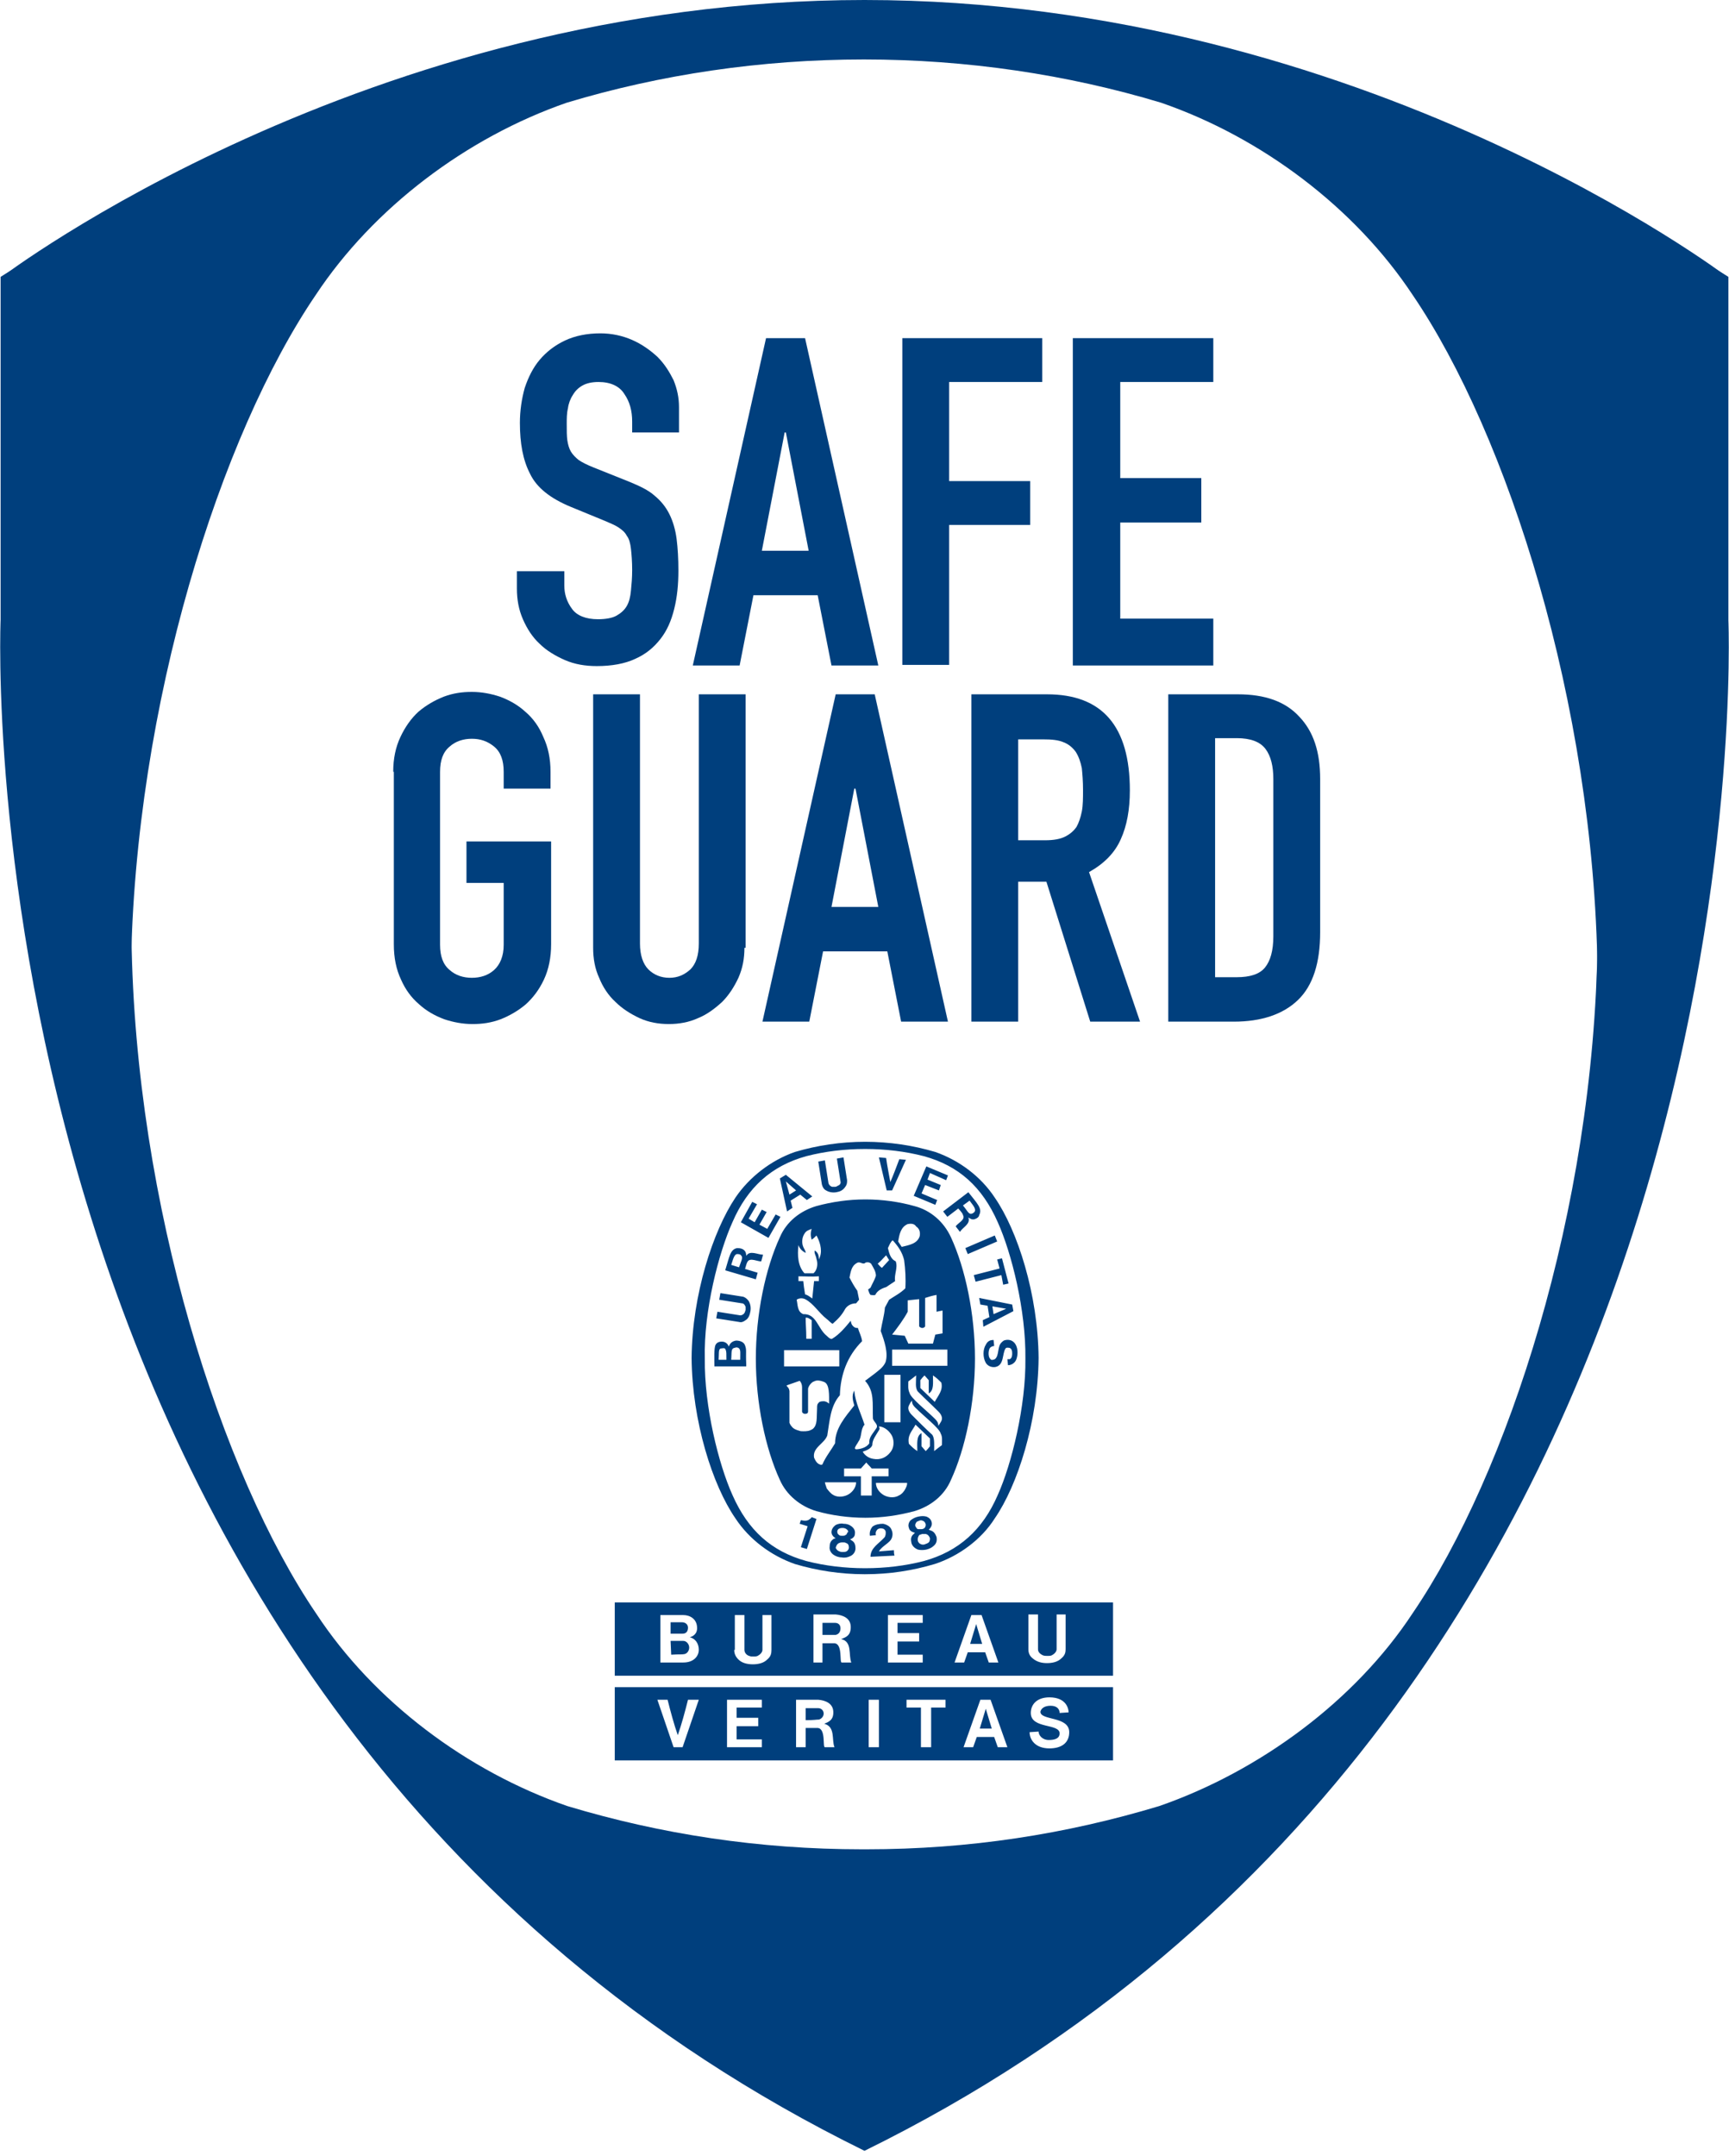
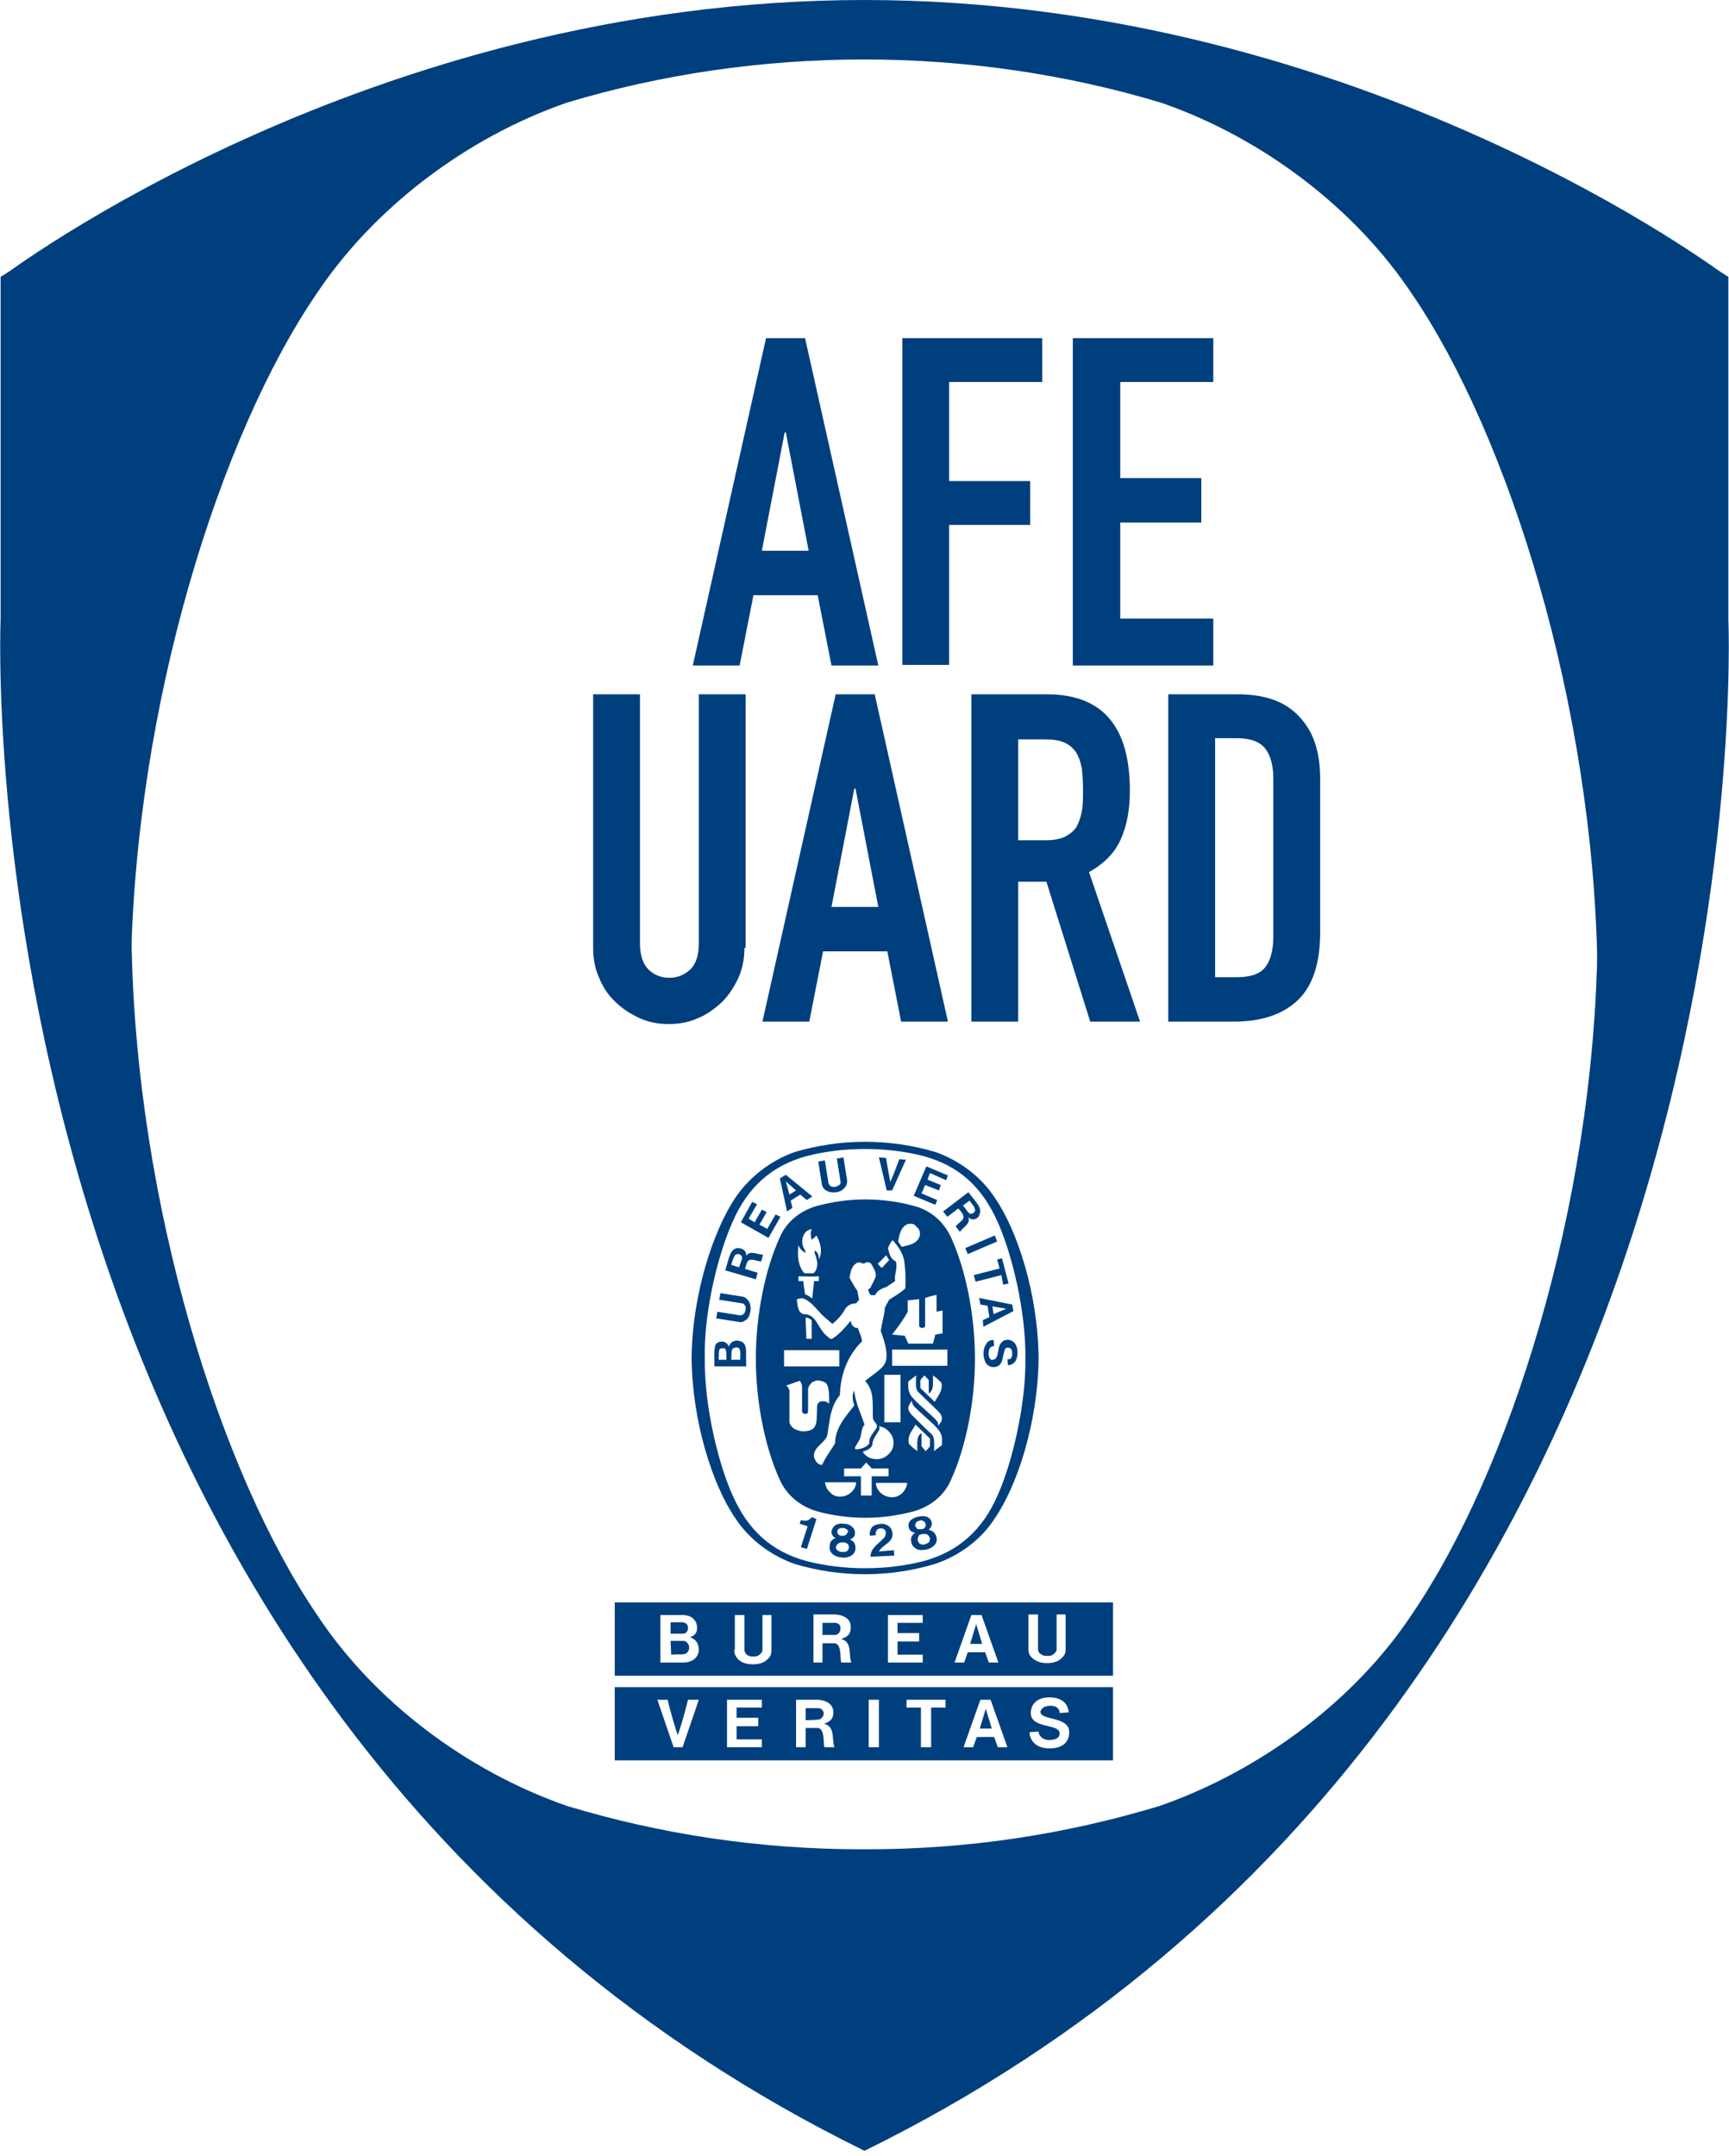
<svg xmlns="http://www.w3.org/2000/svg" width="288px" height="359px" viewBox="0 0 288 359" version="1.1">
  <title>Safe</title>
  <g id="Page-1" stroke="none" stroke-width="1" fill="none" fill-rule="evenodd">
    <g id="Safe" transform="translate(0.032, 0)">
      <path d="M102.368,293.1 L102.368,280.9 L185.368,280.9 L185.368,293.1 L102.368,293.1 Z M114.568,283 C114.068,285 113.468,287.2 112.868,288.9 C112.268,287.2 111.668,285 111.168,283 L109.468,283 L112.168,290.9 L113.668,290.9 L116.368,283 L114.568,283 Z M121.068,283 L121.068,290.9 L126.868,290.9 L126.868,289.6 L122.668,289.6 L122.668,287.4 L126.268,287.4 L126.268,286 L122.668,286 L122.668,284.3 L126.868,284.3 L126.868,283 L121.068,283 Z M138.768,284.9 C138.668,283.6 137.468,283.1 136.268,283 C134.868,283 134.068,283 132.568,283 L132.568,290.9 L134.168,290.9 L134.168,287.7 C134.968,287.7 135.368,287.7 136.168,287.7 C137.568,287.8 136.968,290.9 137.368,290.9 L138.968,290.9 C138.468,289.7 139.168,287.5 137.268,287 C137.968,286.7 138.868,286.4 138.768,284.9 Z M146.368,283 L144.668,283 L144.668,290.9 L146.368,290.9 L146.368,283 Z M157.368,283 L150.968,283 L150.968,284.3 L153.368,284.3 L153.368,290.9 L155.068,290.9 L155.068,284.3 L157.468,284.3 L157.468,283 L157.368,283 Z M164.968,283 L163.268,283 L160.468,290.9 L162.068,290.9 L162.668,289.2 L165.568,289.2 L166.168,290.9 L167.768,290.9 L164.968,283 Z M174.968,284 C176.068,284 176.468,284.6 176.468,285.2 L177.968,285.1 C177.968,284.6 177.668,282.6 174.768,282.6 C172.668,282.6 171.668,283.8 171.668,285.2 C171.668,287.9 176.468,286.9 176.468,288.6 C176.468,289.5 175.568,289.7 174.668,289.7 C173.568,289.7 172.968,288.9 172.968,288.3 L171.468,288.4 C171.468,289.6 172.368,291.1 174.768,291.1 C176.768,291.1 178.068,290.2 178.068,288.4 C178.068,285.7 173.268,286.5 173.268,285 C173.368,284.5 173.868,284 174.968,284 Z M164.168,284.5 L164.168,284.5 L164.168,284.5 L164.168,284.5 L164.168,284.5 L165.168,287.8 L163.168,287.8 L164.168,284.5 Z M136.368,286.3 C135.868,286.3 135.668,286.4 134.168,286.4 L134.168,284.4 C134.968,284.4 135.768,284.4 136.268,284.4 C136.768,284.4 137.168,284.8 137.168,285.3 C137.168,285.8 136.768,286.2 136.368,286.3 Z M102.368,266.8 L185.368,266.8 L185.368,279 L102.368,279 L102.368,266.8 Z M171.268,274.6 C171.268,275.2 171.468,275.7 171.968,276.1 C172.668,276.7 173.468,276.9 174.368,276.9 L174.368,276.9 C175.268,276.9 176.168,276.7 176.768,276.1 C177.368,275.6 177.468,275.1 177.468,274.6 L177.468,268.8 L175.968,268.8 L175.968,274.6 C175.968,275 175.568,275.4 175.168,275.6 C174.968,275.7 174.668,275.7 174.468,275.7 C174.168,275.7 173.968,275.7 173.668,275.6 C173.268,275.4 172.868,275.1 172.868,274.6 L172.868,268.8 L171.268,268.8 L171.268,274.6 L171.268,274.6 Z M160.568,276.8 L161.168,275.1 L164.068,275.1 L164.668,276.8 L166.268,276.8 L163.468,268.9 L161.768,268.9 L158.968,276.8 L160.568,276.8 Z M147.868,276.8 L153.668,276.8 L153.668,275.5 L149.468,275.5 L149.468,273.3 L153.068,273.3 L153.068,271.9 L149.468,271.9 L149.468,270.2 L153.668,270.2 L153.668,268.9 L147.868,268.9 L147.868,276.8 Z M135.368,276.8 L136.968,276.8 L136.968,273.6 C137.768,273.6 138.168,273.6 138.968,273.6 C140.368,273.7 139.768,276.8 140.168,276.8 L141.768,276.8 C141.268,275.5 141.968,273.3 140.068,272.9 C140.868,272.6 141.768,272.3 141.668,270.7 C141.568,269.4 140.368,268.9 139.168,268.8 C137.768,268.8 136.968,268.8 135.468,268.8 L135.468,276.8 L135.368,276.8 Z M122.268,274.7 C122.268,275.3 122.468,275.8 122.968,276.3 C123.568,276.9 124.468,277.1 125.368,277.1 L125.368,277.1 C126.268,277.1 127.168,276.9 127.768,276.3 C128.368,275.8 128.468,275.3 128.468,274.7 L128.468,268.9 L126.968,268.9 L126.968,274.7 C126.968,275.1 126.568,275.5 126.168,275.7 C125.968,275.8 125.668,275.8 125.468,275.8 C125.168,275.8 124.968,275.8 124.768,275.7 C124.368,275.6 123.968,275.2 123.968,274.7 L123.968,268.9 L122.368,268.9 L122.368,274.7 L122.268,274.7 Z M110.068,276.8 L113.768,276.8 C115.668,276.8 116.368,275.6 116.368,274.7 C116.368,273.6 115.768,272.8 114.868,272.6 C115.868,272.3 116.168,271.6 116.068,270.8 C115.968,269.6 114.968,268.9 113.768,268.9 C112.468,268.9 111.568,268.9 109.968,268.9 L109.968,276.8 L110.068,276.8 Z M111.668,273.2 C112.268,273.2 112.968,273.2 113.768,273.2 C114.368,273.2 114.768,273.8 114.768,274.3 C114.768,274.8 114.468,275.3 113.968,275.4 C113.368,275.5 113.368,275.4 111.768,275.5 L111.668,273.2 L111.668,273.2 Z M113.668,272 C113.068,272 112.468,272 111.668,272 L111.668,270.1 C112.468,270.1 112.968,270.1 113.568,270.1 C114.068,270.1 114.568,270.4 114.568,271 C114.568,271.6 114.268,272 113.668,272 Z M139.968,271.1 C139.968,271.7 139.668,272.1 139.168,272.2 C138.668,272.2 138.468,272.2 136.968,272.2 L136.968,270.2 C137.768,270.2 138.568,270.2 139.068,270.2 C139.568,270.2 139.968,270.5 139.968,271.1 Z M162.568,270.4 L162.568,270.4 L162.568,270.4 L163.568,273.7 L161.568,273.7 L162.568,270.4 L162.568,270.4 Z M155.668,260.4 C151.968,261.5 148.168,262.1 144.068,262.1 L143.968,262.1 L143.968,262.1 C139.968,262.1 136.068,261.5 132.368,260.4 C128.368,259 124.768,256.3 122.468,252.8 C118.668,247.3 115.268,236.7 115.168,226.1 L115.168,226.1 C115.268,215.5 118.768,204.9 122.468,199.4 C124.768,196 128.368,193.2 132.368,191.8 C136.068,190.7 140.068,190.1 144.068,190.1 C148.068,190.1 152.068,190.7 155.768,191.8 C159.768,193.2 163.368,195.9 165.668,199.4 C169.468,204.9 172.868,215.5 172.968,226.1 L172.968,226.1 C172.868,236.7 169.468,247.3 165.668,252.8 C163.468,256.3 159.668,259.1 155.668,260.4 Z M170.768,226.2 C170.868,218.2 168.468,208.6 166.168,203.5 C163.568,197.6 159.668,194.1 153.868,192.5 C150.768,191.7 147.468,191.3 144.068,191.3 C140.668,191.3 137.368,191.7 134.268,192.5 C128.468,194.1 124.468,197.7 121.968,203.5 C119.668,208.6 117.168,218.3 117.368,226.2 C117.268,234.2 119.668,243.8 121.968,248.9 C124.568,254.8 128.468,258.3 134.268,259.9 C137.368,260.7 140.668,261.1 144.068,261.1 C147.468,261.1 150.768,260.7 153.868,259.9 C159.668,258.3 163.668,254.7 166.168,248.9 C168.468,243.8 170.868,234.1 170.768,226.2 Z M168.768,218.3 L163.768,220.9 L163.668,219.8 L164.768,219.3 L164.468,217.4 L163.268,217.2 L163.068,216.1 L168.568,217.2 L168.768,218.3 Z M167.568,217.9 L165.268,217.5 L165.468,218.8 L167.568,217.9 L167.568,217.9 L167.568,217.9 L167.568,217.9 Z M165.468,223.1 L165.568,224.1 C165.268,224.1 164.868,224.3 164.768,224.6 C164.568,225.1 164.568,226 164.968,226.3 C165.068,226.5 165.468,226.4 165.668,226.3 C166.268,225.9 166.168,224.8 166.468,224 C166.568,223.7 166.868,223.4 167.168,223.2 C167.668,223 168.368,223 168.868,223.5 C169.568,224.2 169.568,225.5 169.268,226.3 C169.068,226.9 168.468,227.3 167.868,227.3 L167.768,226.3 L167.868,226.3 L167.968,226.3 L168.068,226.3 L168.168,226.3 C168.568,226.1 168.568,225.6 168.568,225.3 C168.568,224.9 168.468,224.5 168.068,224.4 C167.868,224.4 167.668,224.3 167.468,224.5 C166.868,225.4 167.268,227.3 165.768,227.6 C165.068,227.7 164.468,227.4 164.168,226.9 C163.668,226 163.668,224.7 164.168,223.9 C164.468,223.3 164.868,223.1 165.468,223.1 Z M166.768,212.3 L162.468,213.4 L162.168,212.3 L166.468,211.2 L166.068,209.7 L166.868,209.5 L167.968,213.7 L167.068,213.9 L166.768,212.3 Z M160.768,207.8 L165.668,205.7 L166.068,206.7 L161.168,208.8 L160.768,207.8 Z M162.268,203 C161.868,203.1 161.568,202.9 161.268,202.7 C161.668,203.8 160.368,204.3 159.868,205.1 L159.168,204.2 C159.368,203.7 160.868,203.1 160.368,202.3 C160.368,202.1 159.968,201.6 159.568,201.2 L159.468,201.3 L157.768,202.6 L157.068,201.7 L161.268,198.5 C162.668,200.3 163.668,201.2 163.068,202.3 C163.068,202.6 162.668,202.9 162.268,203 Z M161.468,199.9 L160.368,200.7 C160.968,201.4 161.268,202.1 161.668,202.1 C161.868,202.1 162.068,202 162.268,201.8 C162.668,201.3 161.968,200.6 161.468,199.9 Z M154.868,195.3 L154.468,196.4 L156.668,197.3 L156.368,198.2 L154.068,197.3 L153.468,198.7 L156.068,199.8 L155.768,200.6 L152.168,199.1 L154.268,194.2 L157.868,195.7 L157.568,196.5 L154.868,195.3 Z M147.668,198.2 L146.368,192.7 L147.568,192.8 C147.768,194.2 148.068,195.7 148.268,196.8 C148.768,195.7 149.268,194.3 149.768,193 L150.868,193.1 L148.568,198.2 L147.668,198.2 Z M158.368,206 C160.768,211.2 162.368,218.8 162.368,226.2 C162.368,233.6 160.768,241.2 158.368,246.4 C157.268,249 154.968,250.8 152.268,251.6 C149.668,252.3 146.968,252.7 144.168,252.7 L144.068,252.7 C141.268,252.7 138.468,252.3 135.968,251.6 C133.268,250.8 130.968,248.9 129.868,246.4 C127.468,241.2 125.868,233.6 125.868,226.2 C125.868,218.8 127.468,211.2 129.868,206 C130.968,203.4 133.268,201.6 135.968,200.8 C138.568,200.1 141.268,199.7 144.068,199.7 L144.168,199.7 C146.968,199.7 149.768,200.1 152.268,200.8 C154.968,201.5 157.168,203.4 158.368,206 Z M156.968,218.2 C156.468,218.3 156.368,218.3 155.968,218.4 L155.968,215.6 C155.368,215.7 154.668,215.9 154.068,216.1 L154.068,220.8 C154.068,221 153.668,221.1 153.668,221.1 L153.568,221.1 C153.368,221.1 153.068,220.9 153.068,220.8 C153.068,219.1 153.068,217.9 153.068,216.3 L151.168,216.5 L151.168,218.4 C150.468,219.7 149.568,220.9 148.568,222.2 C149.568,222.3 149.668,222.3 150.668,222.4 L151.268,223.7 L155.368,223.7 L155.768,222.2 L156.968,222 L156.968,218.2 L156.968,218.2 Z M157.768,227.4 L157.768,224.7 L148.568,224.7 L148.568,227.4 L157.768,227.4 Z M146.268,238.3 C145.868,239 145.268,239.7 145.268,240.6 C145.068,241.2 144.268,241.5 143.668,241.7 C144.068,242.4 144.768,242.8 145.468,242.9 C146.568,243.1 147.568,242.7 148.268,241.8 C148.868,241.1 148.968,240 148.568,239.1 C148.168,238.3 147.268,237.5 146.368,237.5 C146.568,237.9 146.468,238 146.268,238.3 Z M149.968,236.8 L149.968,228.9 C148.768,228.9 148.468,228.9 147.268,228.9 L147.268,236.8 L149.968,236.8 Z M156.768,230.2 C156.268,229.7 155.968,229.4 155.368,229 C155.368,230.2 155.568,231.5 154.668,232 L154.668,229.8 L153.968,229 C153.668,229.3 153.568,229.4 153.268,229.8 L153.268,231.1 L155.668,233.4 C156.268,232.3 157.068,231.5 156.768,230.2 Z M155.568,241.6 C156.068,241.2 156.468,240.9 156.868,240.6 C156.868,239.9 156.968,239.2 156.668,238.7 C156.468,237.8 153.868,235.8 152.468,234.4 C152.168,234.1 151.868,233.8 151.868,233.2 C151.668,233.4 151.468,233.8 151.368,234 C151.068,234.6 151.468,235.2 151.868,235.6 C152.968,236.7 154.068,237.8 155.268,238.9 C155.668,239.5 155.568,240.6 155.568,241.6 Z M151.368,240.4 C151.868,240.9 152.168,241.2 152.768,241.6 C152.768,240.4 152.568,239.1 153.468,238.6 L153.468,240.8 L154.168,241.6 C154.468,241.3 154.568,241.2 154.868,240.8 L154.868,239.5 L152.468,237.2 C151.868,238.3 151.068,239 151.368,240.4 Z M151.468,231.9 C151.668,232.8 154.268,234.8 155.668,236.2 C155.968,236.5 156.268,236.8 156.268,237.4 C156.468,237.1 156.668,236.8 156.768,236.6 C157.068,236 156.668,235.4 156.268,235 C155.168,233.9 154.068,232.9 152.868,231.7 C152.368,231.1 152.568,230.1 152.568,229 C152.068,229.4 151.668,229.7 151.268,230 C151.268,230.6 151.168,231.3 151.468,231.9 Z M146.968,248.8 C147.668,249.3 148.868,249.5 149.668,249 C150.168,248.8 150.568,248.3 150.768,247.9 C150.968,247.5 151.068,247.3 151.068,246.9 C149.168,246.9 147.868,246.9 145.868,246.9 C145.868,247.6 146.268,248.3 146.968,248.8 Z M143.368,249 C143.868,249 144.568,249 145.168,249 C145.168,247.4 145.168,247.2 145.168,245.8 L147.968,245.8 L147.968,244.5 L145.168,244.5 C144.768,244 144.668,244 144.268,243.5 L143.368,244.5 L140.568,244.5 L140.568,245.8 L143.368,245.8 L143.368,249 Z M137.668,247.8 C137.968,248.2 138.368,248.7 138.768,248.9 C139.568,249.4 140.768,249.2 141.468,248.7 C142.168,248.2 142.568,247.5 142.568,246.8 C140.568,246.8 139.268,246.8 137.368,246.8 C137.468,247.3 137.568,247.4 137.668,247.8 Z M131.468,231.6 L131.468,236.6 L131.468,236.9 L131.568,237.1 L131.668,237.3 L131.768,237.4 C132.068,237.9 132.668,238.1 133.068,238.2 C133.268,238.3 133.568,238.3 133.768,238.3 C134.268,238.3 134.768,238.3 135.368,237.9 C136.168,237.2 135.968,236.1 136.068,234.5 C136.068,234 136.068,233.8 136.368,233.5 C136.568,233.3 136.968,233.3 137.268,233.3 C137.668,233.4 137.668,233.4 138.068,233.7 C138.068,232.3 138.168,230.5 137.268,230.1 C136.768,229.9 136.068,229.7 135.568,230 C135.168,230.1 134.668,230.7 134.568,231.2 C134.568,232.8 134.568,233.3 134.568,235 C134.568,235.3 134.368,235.4 134.068,235.4 C133.768,235.4 133.568,235.2 133.568,235 L133.568,231 C133.568,230.6 133.468,230.2 133.168,229.9 L131.168,230.6 L130.968,230.7 C131.168,231 131.368,231 131.468,231.6 Z M130.568,224.8 L130.568,227.5 L139.768,227.5 L139.768,224.8 L130.568,224.8 Z M135.168,219.8 C134.868,219.6 134.468,219.3 134.168,219.4 C134.168,220.6 134.268,221.4 134.268,222.6 L134.268,222.9 L135.168,222.9 C135.168,221.3 135.168,221.3 135.168,219.8 Z M135.968,205.7 C135.868,205.8 135.868,205.8 135.768,205.9 C135.568,206.1 135.468,206.2 135.168,206.4 C134.968,205.8 134.968,205.2 135.168,204.6 C134.668,204.8 134.268,204.9 133.968,205.4 C133.568,206 133.468,206.9 133.768,207.6 C133.868,207.9 134.168,208.2 134.168,208.6 C133.568,208.3 133.168,207.9 132.968,207.3 L132.968,207.3 C132.768,209 132.868,210.8 133.968,212 L135.468,212 C136.068,211.5 136.268,210.5 135.968,209.6 C135.868,209 135.568,208.7 135.668,208.2 C136.168,208.5 136.368,208.9 136.368,209.7 L136.568,209.2 C136.968,208 136.468,206.6 135.968,205.7 Z M132.968,212.5 L132.968,213.3 C133.368,213.3 133.468,213.3 133.768,213.3 C133.868,214.2 133.868,214.3 134.068,215.5 C134.468,215.6 134.868,215.9 135.268,216.2 L135.568,213.3 C135.868,213.3 136.068,213.3 136.368,213.3 L136.368,212.5 C135.068,212.6 134.368,212.5 132.968,212.5 Z M146.168,210.4 C146.468,210.7 146.468,210.8 146.868,211.1 L148.068,209.8 L147.568,209 C146.868,209.7 146.868,209.8 146.168,210.4 Z M148.668,206.5 L148.668,206.5 C148.268,206.8 148.068,207.4 147.868,207.8 C148.068,208.6 148.268,209.6 149.168,210 C149.568,211.1 148.868,212.2 149.068,213.3 L147.568,214.3 C146.868,214.5 146.068,214.9 145.768,215.6 C145.468,215.7 145.168,215.6 144.968,215.6 C144.768,215.4 144.668,215 144.568,214.7 C144.668,214.6 144.868,214.5 144.968,214.4 C145.268,213.7 145.668,213.1 145.868,212.4 C145.868,211.7 145.468,211.1 145.068,210.4 C144.868,210.2 144.568,210.1 144.168,210.2 C143.668,210.7 143.268,209.9 142.668,210.3 C141.768,210.8 141.668,211.8 141.468,212.7 C141.868,213.5 142.268,214.2 142.768,214.9 L143.068,216.4 L142.568,217 C141.868,217 141.168,217.3 140.768,217.9 C140.168,219 139.568,219.6 138.668,220.4 C138.368,220.3 138.068,219.9 137.668,219.6 C136.368,218.6 135.468,217 134.068,216.3 C133.668,216.1 133.068,216.1 132.668,216.4 C132.868,217.3 132.768,218.4 133.768,218.8 C135.968,218.7 136.168,221.2 137.668,222.4 C138.068,222.8 138.368,223 138.568,222.9 C139.768,222.2 140.768,221 141.668,219.9 C141.768,220.3 141.768,220.5 142.068,220.8 C142.368,221.1 142.568,221.1 142.868,221.1 C143.068,221.8 143.468,222.5 143.568,223.3 C141.068,225.8 139.968,228.9 139.868,232.3 C138.268,234.1 138.168,236.6 137.768,239 C137.268,240.4 135.268,241 135.568,242.7 C135.768,243.1 135.868,243.4 136.268,243.7 C136.468,243.8 136.768,244 136.968,243.8 C137.468,242.6 138.368,241.5 139.068,240.3 C139.068,237.8 140.768,235.9 142.268,234 C142.068,233.3 141.768,232.4 142.268,231.5 L142.268,231.6 C142.468,233.6 143.368,235.3 143.968,237.2 C143.268,238 143.568,239.2 142.968,240 C142.768,240.4 142.468,240.7 142.368,241.1 C142.368,241.2 142.468,241.3 142.568,241.3 C143.068,241.3 144.268,241.1 144.768,240.3 C144.668,239.3 145.368,238.7 145.868,237.9 C146.468,237.2 145.368,236.7 145.368,236.1 C145.268,233.6 145.668,231.7 144.068,229.9 L145.668,228.7 C146.268,228.2 147.068,227.7 147.468,226.8 C147.968,225.3 147.268,223.2 146.668,221.6 C146.868,220.3 147.268,219 147.368,217.7 L148.068,216.4 C148.968,215.8 149.968,215.3 150.768,214.5 C150.868,212.9 150.768,211.3 150.568,209.8 C150.268,208.5 149.568,207.5 148.668,206.5 Z M151.168,203.8 C149.968,204.3 149.768,205.6 149.568,206.7 L150.168,207.6 C151.368,207.3 152.768,207.1 153.168,205.8 C153.268,205.2 153.168,204.6 152.568,204.2 C152.268,203.7 151.668,203.7 151.168,203.8 Z M139.268,198.5 L139.268,198.5 C138.668,198.6 138.068,198.5 137.568,198.2 C137.168,198 136.968,197.6 136.868,197.2 L136.268,193.4 L137.368,193.2 L137.968,197 C138.068,197.3 138.268,197.5 138.568,197.6 C138.768,197.6 138.868,197.6 139.068,197.6 C139.268,197.6 139.368,197.5 139.568,197.4 C139.868,197.3 140.068,197 139.968,196.7 L139.368,192.9 L140.468,192.7 L141.068,196.5 C141.068,196.9 141.068,197.2 140.768,197.6 C140.368,198.2 139.868,198.4 139.268,198.5 Z M133.268,198.9 L131.668,199.9 L131.968,201.1 L131.068,201.7 L129.868,196.2 L130.868,195.6 L135.268,199.2 L134.368,199.8 L133.268,198.9 Z M130.868,196.7 L130.868,196.7 L130.868,196.7 L130.868,196.7 L130.868,196.7 L131.468,198.9 L132.568,198.2 L130.868,196.7 Z M127.968,206.1 L123.368,203.5 L125.268,200.1 L126.068,200.5 L124.668,202.9 L125.668,203.5 L126.868,201.4 L127.668,201.8 L126.468,203.9 L127.768,204.6 L129.168,202.2 L129.968,202.6 L127.968,206.1 Z M124.268,209.1 C124.868,208.1 126.168,208.9 127.068,208.9 L126.768,210 C126.268,210.1 124.868,209.3 124.468,210.1 C124.368,210.2 124.168,210.9 124.068,211.3 L124.168,211.3 L126.168,211.9 L125.868,213 L120.768,211.5 C121.468,209.3 121.568,208 122.768,207.8 C123.268,207.8 123.668,207.9 123.968,208.2 C124.168,208.4 124.268,208.7 124.268,209.1 Z M123.468,209.1 C123.368,208.9 123.168,208.8 122.868,208.8 C122.268,208.7 122.068,209.7 121.768,210.6 L123.068,211 C123.368,210.1 123.768,209.4 123.468,209.1 Z M124.668,216.6 C124.968,217.1 125.068,217.7 124.968,218.3 L124.968,218.3 C124.868,218.9 124.668,219.5 124.168,219.8 C123.768,220.1 123.468,220.2 123.068,220.1 L119.268,219.5 L119.468,218.4 L123.268,219 C123.568,219 123.868,218.8 123.968,218.6 C124.068,218.5 124.068,218.3 124.168,218.1 C124.168,217.9 124.168,217.7 124.168,217.6 C124.068,217.3 123.868,217 123.568,217 L119.768,216.4 L119.968,215.3 L123.768,215.9 C124.068,216 124.368,216.2 124.668,216.6 Z M120.468,223.4 C120.968,223.5 121.268,223.9 121.368,224.2 C121.568,223.6 121.968,223.3 122.568,223.2 C123.168,223.2 123.868,223.4 124.068,224 C124.368,224.8 124.168,225 124.268,227.1 L124.268,227.5 L118.968,227.5 C118.968,226.4 118.868,224.4 119.168,223.9 C119.368,223.5 119.868,223.3 120.468,223.4 Z M121.768,226.4 L121.768,226.4 L123.268,226.4 C123.268,225.3 123.368,224.8 123.068,224.5 C122.868,224.3 122.568,224.3 122.368,224.4 C121.668,224.5 121.868,225.2 121.768,226.4 Z M119.668,226.4 L120.968,226.4 C120.968,225.3 120.968,225.1 120.868,224.8 C120.768,224.5 120.668,224.4 120.168,224.5 C119.568,224.5 119.768,225.2 119.668,226.4 Z M133.368,253.1 C133.868,253.2 134.468,253.3 134.868,252.9 C135.068,252.8 135.068,252.7 135.168,252.6 L135.968,252.9 L135.968,252.9 L134.368,257.9 L133.368,257.6 L134.468,254.2 L134.468,254.1 C134.068,254 133.568,253.8 133.168,253.7 L133.368,253.1 Z M138.868,256.2 L139.168,256.1 C138.768,255.9 138.468,255.5 138.468,255.1 C138.468,254.6 138.768,254.2 139.168,253.9 C139.568,253.7 140.068,253.6 140.468,253.7 C140.968,253.7 141.368,253.8 141.768,254.1 C142.168,254.4 142.468,254.8 142.368,255.4 C142.368,255.9 141.868,256.2 141.568,256.3 L141.868,256.5 C142.368,256.8 142.468,257.3 142.468,257.8 C142.468,258.4 142.068,258.9 141.568,259.1 C141.168,259.3 140.668,259.4 140.168,259.3 C139.668,259.3 139.168,259.1 138.868,258.9 C138.368,258.6 138.068,258 138.168,257.5 C138.168,256.9 138.368,256.5 138.868,256.2 Z M140.968,254.6 C140.868,254.5 140.568,254.4 140.368,254.4 C140.168,254.4 139.968,254.4 139.768,254.5 C139.468,254.6 139.368,255 139.468,255.2 C139.468,255.4 139.668,255.5 139.768,255.6 C139.868,255.7 140.068,255.7 140.268,255.7 C140.468,255.7 140.668,255.7 140.768,255.6 C140.968,255.5 141.068,255.4 141.068,255.2 C141.368,255.1 141.268,254.8 140.968,254.6 Z M139.568,258.2 C139.768,258.3 139.968,258.4 140.268,258.4 C140.568,258.4 140.768,258.4 140.968,258.3 C141.168,258.2 141.368,257.9 141.368,257.7 C141.368,257.3 141.268,257 140.868,256.9 C140.768,256.8 140.568,256.8 140.368,256.8 C140.168,256.8 139.968,256.8 139.768,256.9 C139.468,257 139.268,257.3 139.168,257.7 C139.168,257.7 139.268,258 139.568,258.2 Z M147.068,253.7 C147.568,253.8 148.268,254.1 148.468,254.7 C148.768,255.3 148.668,256.1 148.168,256.6 C147.568,257.2 146.768,257.6 146.368,258.3 L148.868,258.1 C148.868,258.4 148.868,258.7 148.968,259 L144.968,259.2 C144.968,257.7 146.368,257 147.268,256 C147.468,255.8 147.568,255.3 147.468,254.9 C147.368,254.7 147.168,254.5 146.968,254.5 C146.668,254.4 146.368,254.5 146.168,254.6 C145.868,254.9 145.768,255.2 145.868,255.6 L144.868,255.7 C144.768,255.1 144.968,254.6 145.268,254.2 C145.768,253.8 146.468,253.7 147.068,253.7 Z M152.968,252.5 C153.468,252.4 153.868,252.4 154.268,252.5 C154.768,252.7 155.068,253 155.168,253.5 C155.268,254 154.968,254.4 154.668,254.7 L154.968,254.8 C155.568,255 155.768,255.4 155.968,255.9 C156.068,256.5 155.968,257 155.468,257.4 C155.168,257.7 154.668,257.9 154.268,258 C153.768,258.1 153.268,258.1 152.868,258 C152.368,257.8 151.868,257.4 151.768,256.8 C151.668,256.3 151.668,255.8 152.168,255.4 L152.368,255.2 C151.968,255.1 151.468,254.9 151.368,254.4 C151.168,253.9 151.368,253.4 151.668,253.1 C152.068,252.8 152.468,252.6 152.968,252.5 Z M152.868,256.6 C152.968,256.8 153.068,257 153.368,257.1 C153.568,257.2 153.868,257.2 154.068,257.1 C154.368,257 154.568,256.9 154.668,256.8 C154.868,256.6 154.868,256.3 154.868,256.1 C154.768,255.8 154.568,255.5 154.168,255.4 C154.068,255.4 153.768,255.4 153.568,255.4 C153.368,255.5 153.168,255.5 153.068,255.6 C152.868,255.9 152.768,256.2 152.868,256.6 Z M152.568,254.3 C152.668,254.5 152.768,254.6 152.968,254.6 C153.168,254.6 153.368,254.6 153.468,254.6 C153.668,254.6 153.868,254.5 153.968,254.4 C154.068,254.3 154.168,254.1 154.168,253.9 C154.168,253.6 153.968,253.3 153.668,253.2 C153.468,253.1 153.268,253.1 153.068,253.2 C152.868,253.3 152.668,253.3 152.568,253.5 C152.368,253.8 152.368,254.1 152.568,254.3 Z" id="BV_logo_2_" fill="#003f7d" />
      <path d="M237.768,272.8 C216.568,304.6 187.268,330.2 143.968,351.4 C108.568,334 81.668,313.2 61.468,287.9 C-4.732,204.9 0.268,46.1 0.268,46.1 C0.268,46.1 60.868,0 143.968,0 C227.068,0 287.668,46.1 287.668,46.1 C287.668,46.1 290.868,193.1 237.768,272.8 Z M266.068,157 C265.468,112.4 249.168,67.6 233.368,44.4 C223.768,29.9 210.168,20.1 193.368,14.2 C177.868,9.5 161.068,8 143.968,8 C126.868,8 110.068,7.7 94.468,12.4 C77.768,18.2 62.268,29.9 52.668,44.4 C36.868,67.6 22.468,111.4 21.868,156 L21.868,156.1 C22.468,200.7 36.868,245.5 52.668,268.7 C62.268,283.3 77.768,294.9 94.468,300.7 C110.068,305.4 126.468,307.9 143.568,307.9 L143.968,307.9 L144.268,307.9 C161.368,307.9 177.468,305.4 193.068,300.7 C209.768,294.9 225.668,283.2 235.268,268.6 C251.068,245.4 265.468,201.6 266.068,157 L266.068,157 Z" id="Shadow_2_" fill="#003f7d" />
      <path d="M143.968,358.1 C-7.732,283.6 0.068,103.2 0.068,103.2 L0.068,46.1 C0.068,46.1 60.968,6.7 143.968,6.7 C227.068,6.7 287.868,46.1 287.868,46.1 L287.868,103.3 C287.868,103.2 295.568,283.6 143.968,358.1 Z M266.068,161.7 C265.468,117.1 251.068,72.3 235.268,49.1 C225.668,34.6 210.168,22.9 193.368,17.1 C177.768,12.4 160.968,9.9 143.868,9.9 C126.768,9.9 109.968,12.4 94.368,17.1 C77.668,22.9 62.168,34.6 52.568,49.1 C36.768,72.3 22.368,117.1 21.768,161.7 L21.768,161.8 C22.368,206.4 36.768,251.2 52.568,274.4 C62.168,289 77.668,300.6 94.368,306.4 C109.968,311.1 126.368,313.6 143.468,313.6 L143.868,313.6 L144.168,313.6 C161.268,313.6 177.368,311.1 192.968,306.4 C209.668,300.6 225.568,288.9 235.168,274.3 C250.968,251.1 265.368,206.3 265.968,161.7 L265.968,161.7 L266.068,161.7 Z" id="Spline_Shield_1_" fill="#003f7d" />
      <g id="Group" transform="translate(86.068, 55.5)" fill="#003f7d" fill-rule="nonzero">
-         <path d="M27,16.5 L19.2,16.5 L19.2,14.7 C19.2,12.9 18.8,11.4 17.9,10.1 C17.1,8.8 15.6,8.1 13.6,8.1 C12.5,8.1 11.6,8.3 10.9,8.7 C10.2,9.1 9.7,9.6 9.3,10.3 C8.9,10.9 8.6,11.7 8.5,12.5 C8.3,13.3 8.3,14.2 8.3,15.1 C8.3,16.2 8.3,17.1 8.4,17.8 C8.5,18.5 8.7,19.2 9,19.7 C9.3,20.2 9.8,20.7 10.3,21.1 C10.9,21.5 11.7,21.9 12.7,22.3 L18.7,24.7 C20.4,25.4 21.9,26.1 22.9,27 C24,27.9 24.8,28.9 25.4,30.1 C26,31.3 26.4,32.7 26.6,34.2 C26.8,35.8 26.9,37.5 26.9,39.5 C26.9,41.8 26.7,43.9 26.2,45.9 C25.7,47.9 25,49.5 23.9,50.9 C22.8,52.3 21.5,53.4 19.7,54.2 C18,55 15.8,55.4 13.3,55.4 C11.4,55.4 9.6,55.1 8,54.4 C6.4,53.7 4.9,52.8 3.8,51.7 C2.6,50.6 1.7,49.2 1,47.6 C0.3,46 0,44.3 0,42.5 L0,39.6 L7.9,39.6 L7.9,42 C7.9,43.4 8.3,44.7 9.2,45.9 C10,47 11.5,47.6 13.5,47.6 C14.8,47.6 15.9,47.4 16.6,47 C17.3,46.6 17.9,46.1 18.3,45.4 C18.7,44.7 18.9,43.9 19,42.8 C19.1,41.8 19.2,40.7 19.2,39.4 C19.2,38 19.1,36.8 19,35.9 C18.9,35 18.7,34.2 18.3,33.7 C18,33.1 17.5,32.7 16.9,32.3 C16.3,31.9 15.5,31.6 14.6,31.2 L9,28.9 C5.6,27.5 3.3,25.7 2.2,23.4 C1,21.1 0.5,18.3 0.5,14.9 C0.5,12.9 0.8,10.9 1.3,9.1 C1.9,7.3 2.7,5.7 3.8,4.4 C4.9,3.1 6.3,2 8,1.2 C9.7,0.4 11.7,0 13.9,0 C15.8,0 17.6,0.4 19.2,1.1 C20.8,1.8 22.2,2.8 23.4,3.9 C24.6,5.1 25.4,6.4 26.1,7.8 C26.7,9.3 27,10.7 27,12.3 L27,16.5 L27,16.5 Z" id="Path" />
        <path d="M41.5,0.8 L48,0.8 L60.2,55.3 L52.4,55.3 L50.1,43.6 L39.4,43.6 L37.1,55.3 L29.3,55.3 L41.5,0.8 Z M44.8,16.5 L44.6,16.5 L40.8,36.2 L48.6,36.2 L44.8,16.5 Z" id="Shape" />
        <polygon id="Path" points="64.1 0.8 87.5 0.8 87.5 8.1 72 8.1 72 24.6 85.5 24.6 85.5 31.9 72 31.9 72 55.2 64.2 55.2 64.2 0.8" />
        <polygon id="Path" points="92.6 0.8 116 0.8 116 8.1 100.5 8.1 100.5 24.1 114 24.1 114 31.5 100.5 31.5 100.5 47.5 116 47.5 116 55.3 92.6 55.3" />
      </g>
      <g id="Group" transform="translate(65.468, 115.2)" fill="#003f7d" fill-rule="nonzero">
-         <path d="M1.42108547e-14,13.3 C1.42108547e-14,11.1 0.4,9.2 1.2,7.5 C2,5.8 3,4.4 4.2,3.3 C5.5,2.2 6.9,1.4 8.4,0.8 C10,0.2 11.5,1.42108547e-14 13.1,1.42108547e-14 C14.7,1.42108547e-14 16.3,0.3 17.8,0.8 C19.4,1.4 20.8,2.2 22,3.3 C23.3,4.4 24.3,5.8 25,7.5 C25.8,9.2 26.2,11.1 26.2,13.3 L26.2,16.1 L18.4,16.1 L18.4,13.3 C18.4,11.4 17.9,10 16.8,9.1 C15.7,8.2 14.5,7.8 13.1,7.8 C11.7,7.8 10.4,8.2 9.4,9.1 C8.3,10 7.8,11.4 7.8,13.3 L7.8,42.1 C7.8,44 8.3,45.4 9.4,46.3 C10.4,47.2 11.7,47.6 13.1,47.6 C14.5,47.6 15.8,47.2 16.8,46.3 C17.8,45.4 18.4,44 18.4,42.1 L18.4,31.8 L12.2,31.8 L12.2,24.9 L26.3,24.9 L26.3,42 C26.3,44.2 25.9,46.2 25.1,47.9 C24.3,49.6 23.3,50.9 22.1,52 C20.8,53.1 19.4,53.9 17.9,54.5 C16.3,55.1 14.8,55.3 13.2,55.3 C11.6,55.3 10,55 8.5,54.5 C6.9,53.9 5.5,53.1 4.3,52 C3,50.9 2,49.5 1.3,47.9 C0.5,46.2 0.1,44.3 0.1,42 L0.1,13.3 L1.42108547e-14,13.3 Z" id="Path" />
        <path d="M58.5,42.6 C58.5,44.4 58.2,46 57.5,47.6 C56.8,49.1 55.9,50.5 54.8,51.6 C53.6,52.7 52.3,53.7 50.8,54.3 C49.3,55 47.6,55.3 45.9,55.3 C44.2,55.3 42.5,55 41,54.3 C39.5,53.6 38.1,52.7 37,51.6 C35.8,50.5 34.9,49.1 34.3,47.6 C33.6,46.1 33.3,44.4 33.3,42.6 L33.3,0.4 L41.1,0.4 L41.1,41.9 C41.1,43.8 41.6,45.3 42.5,46.2 C43.4,47.1 44.6,47.6 46,47.6 C47.4,47.6 48.5,47.1 49.5,46.2 C50.4,45.3 50.9,43.9 50.9,41.9 L50.9,0.4 L58.7,0.4 L58.7,42.6 L58.5,42.6 Z" id="Path" />
        <path d="M73.7,0.4 L80.2,0.4 L92.4,54.9 L84.6,54.9 L82.3,43.2 L71.6,43.2 L69.3,54.9 L61.5,54.9 L73.7,0.4 Z M77,16.1 L76.8,16.1 L73,35.8 L80.8,35.8 L77,16.1 Z" id="Shape" />
        <path d="M96.3,0.4 L108.9,0.4 C118.1,0.4 122.7,5.7 122.7,16.4 C122.7,19.6 122.2,22.3 121.2,24.5 C120.2,26.8 118.4,28.6 115.9,30 L124.4,54.9 L116.1,54.9 L108.8,31.6 L104.1,31.6 L104.1,54.9 L96.3,54.9 L96.3,0.4 L96.3,0.4 Z M104.1,24.7 L108.6,24.7 C110,24.7 111.1,24.5 111.9,24.1 C112.7,23.7 113.3,23.2 113.8,22.5 C114.2,21.8 114.5,20.9 114.7,19.9 C114.9,18.9 114.9,17.6 114.9,16.3 C114.9,14.9 114.8,13.7 114.7,12.7 C114.5,11.7 114.2,10.8 113.7,10 C113.2,9.3 112.5,8.7 111.7,8.4 C110.8,8 109.7,7.9 108.2,7.9 L104.1,7.9 L104.1,24.7 L104.1,24.7 Z" id="Shape" />
        <path d="M129.1,0.4 L140.7,0.4 C145.2,0.4 148.6,1.6 150.9,4.1 C153.3,6.6 154.4,10 154.4,14.5 L154.4,40 C154.4,45.1 153.2,48.9 150.7,51.3 C148.2,53.7 144.6,54.9 140,54.9 L129.1,54.9 L129.1,0.4 Z M136.9,47.5 L140.5,47.5 C142.7,47.5 144.3,47 145.2,45.9 C146.1,44.8 146.6,43.1 146.6,40.7 L146.6,14.5 C146.6,12.4 146.2,10.7 145.3,9.5 C144.4,8.3 142.8,7.7 140.5,7.7 L136.9,7.7 L136.9,47.5 L136.9,47.5 Z" id="Shape" />
      </g>
    </g>
  </g>
</svg>